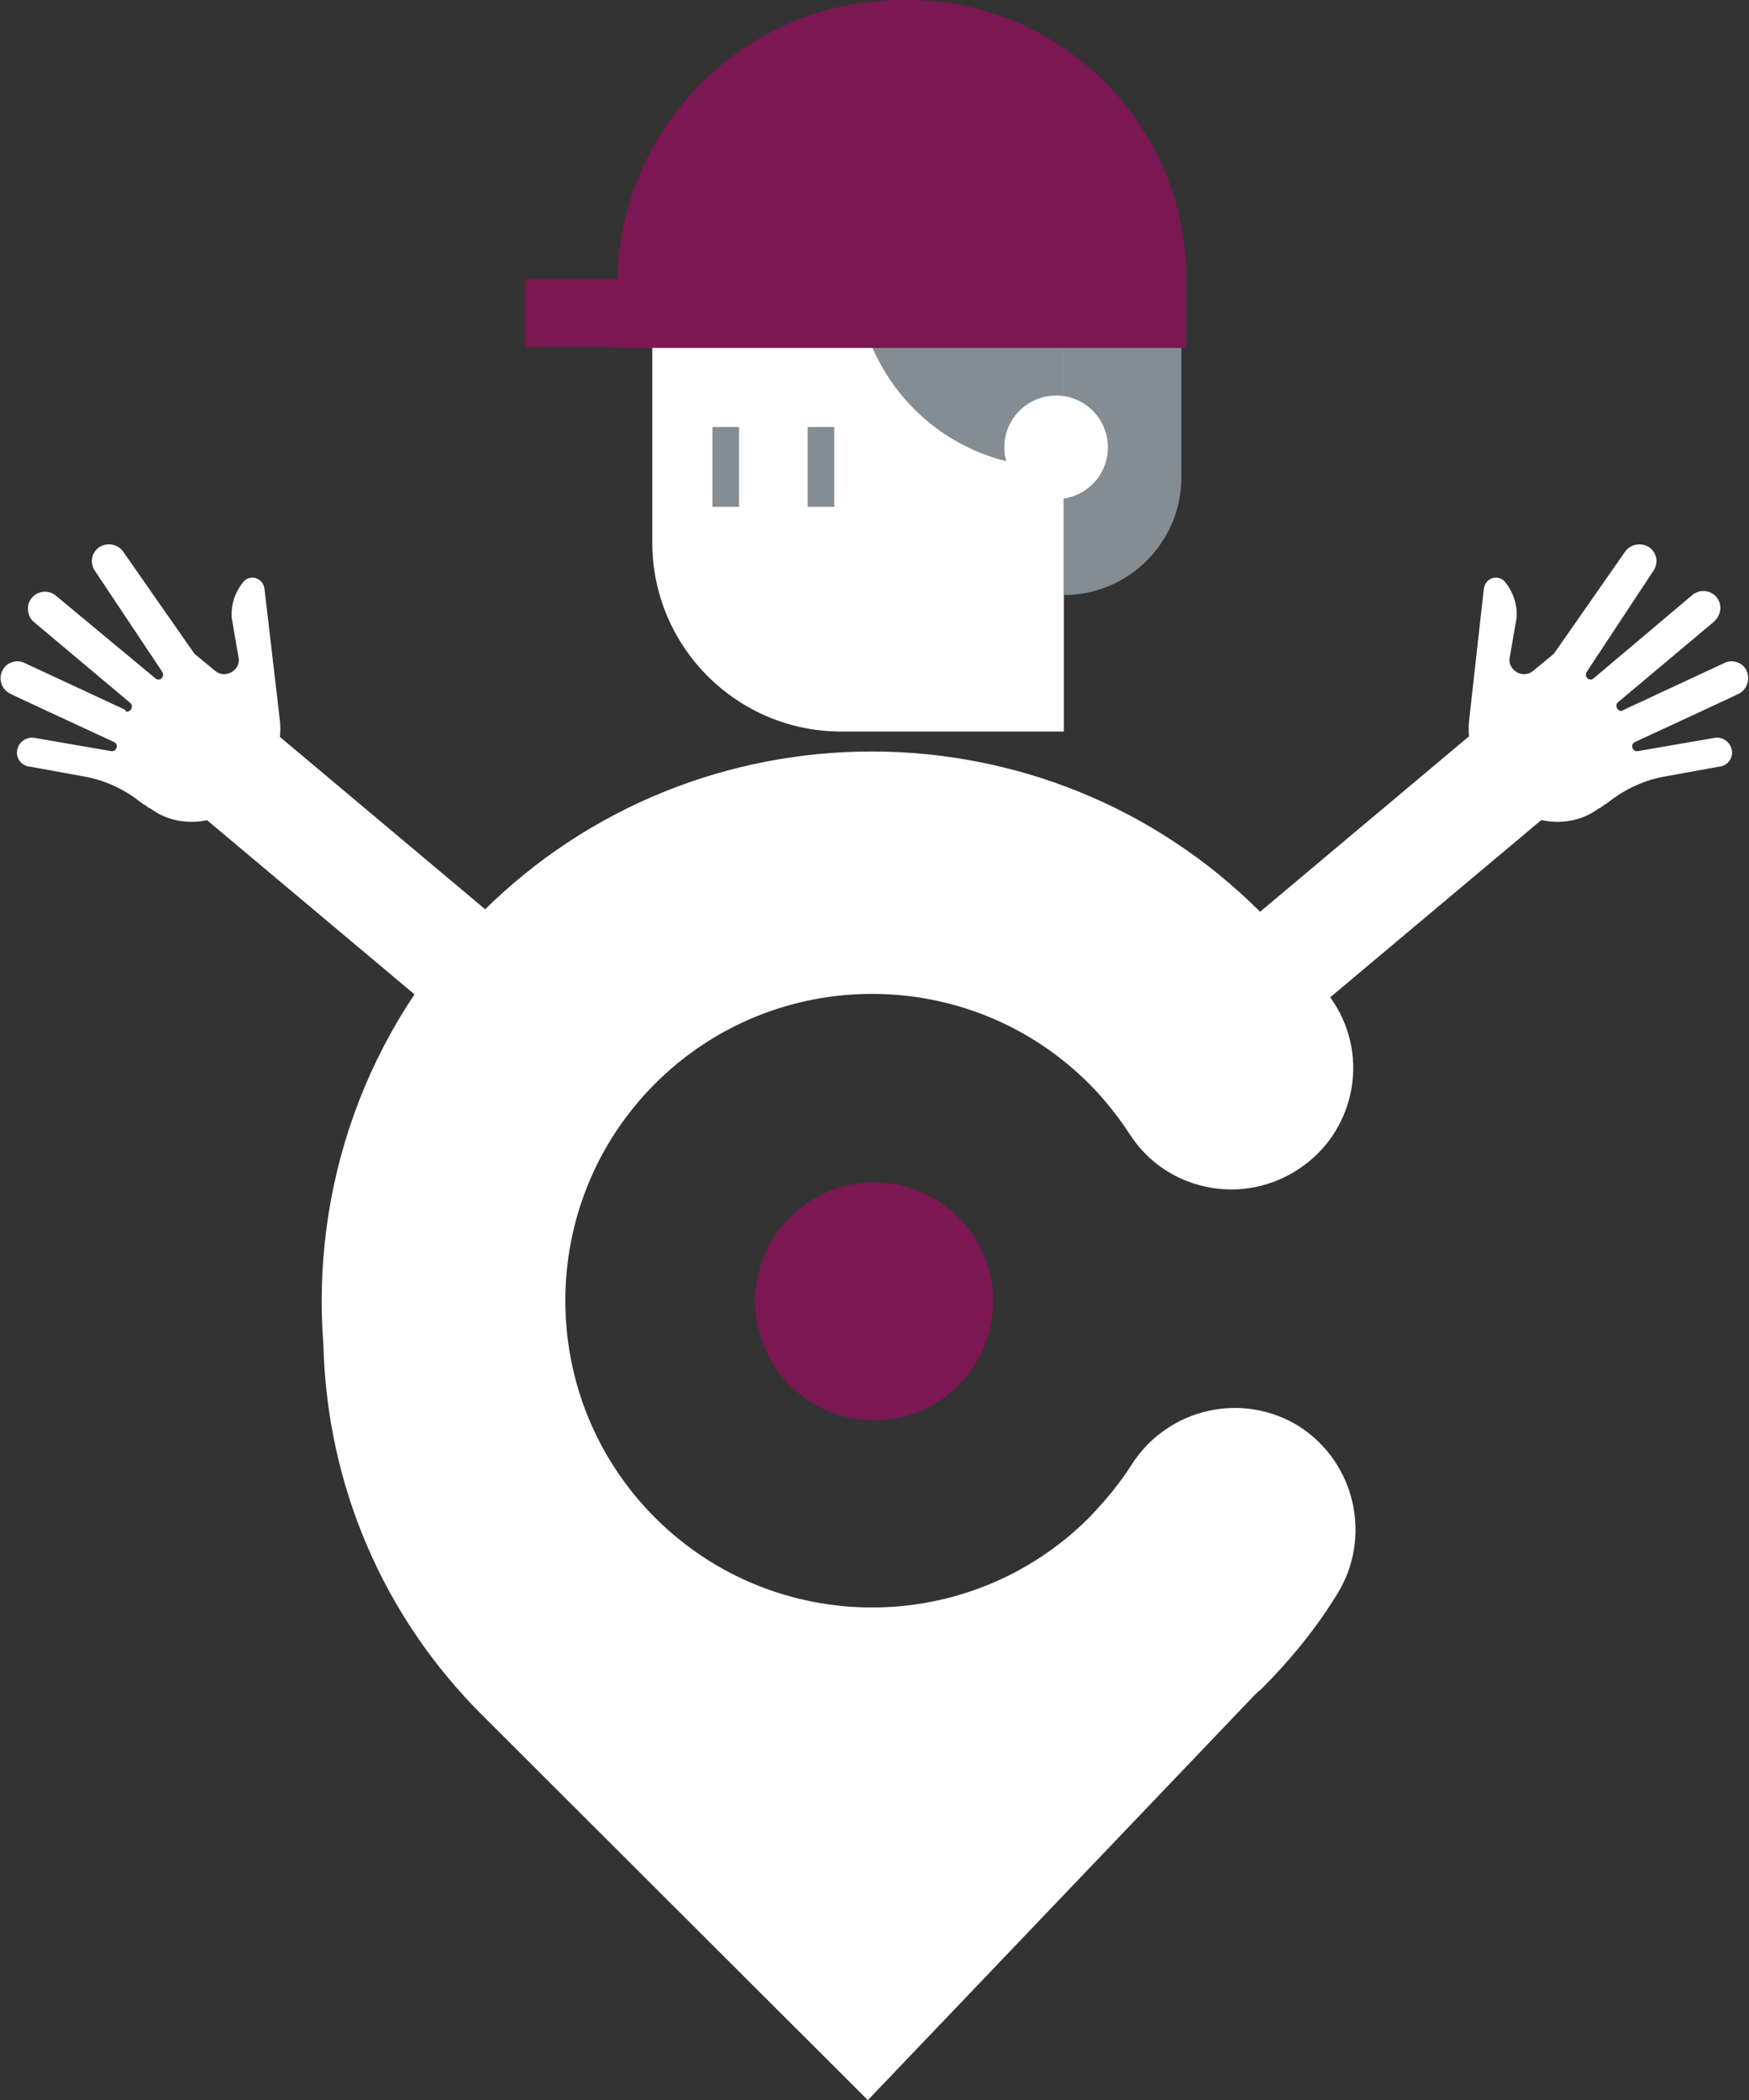
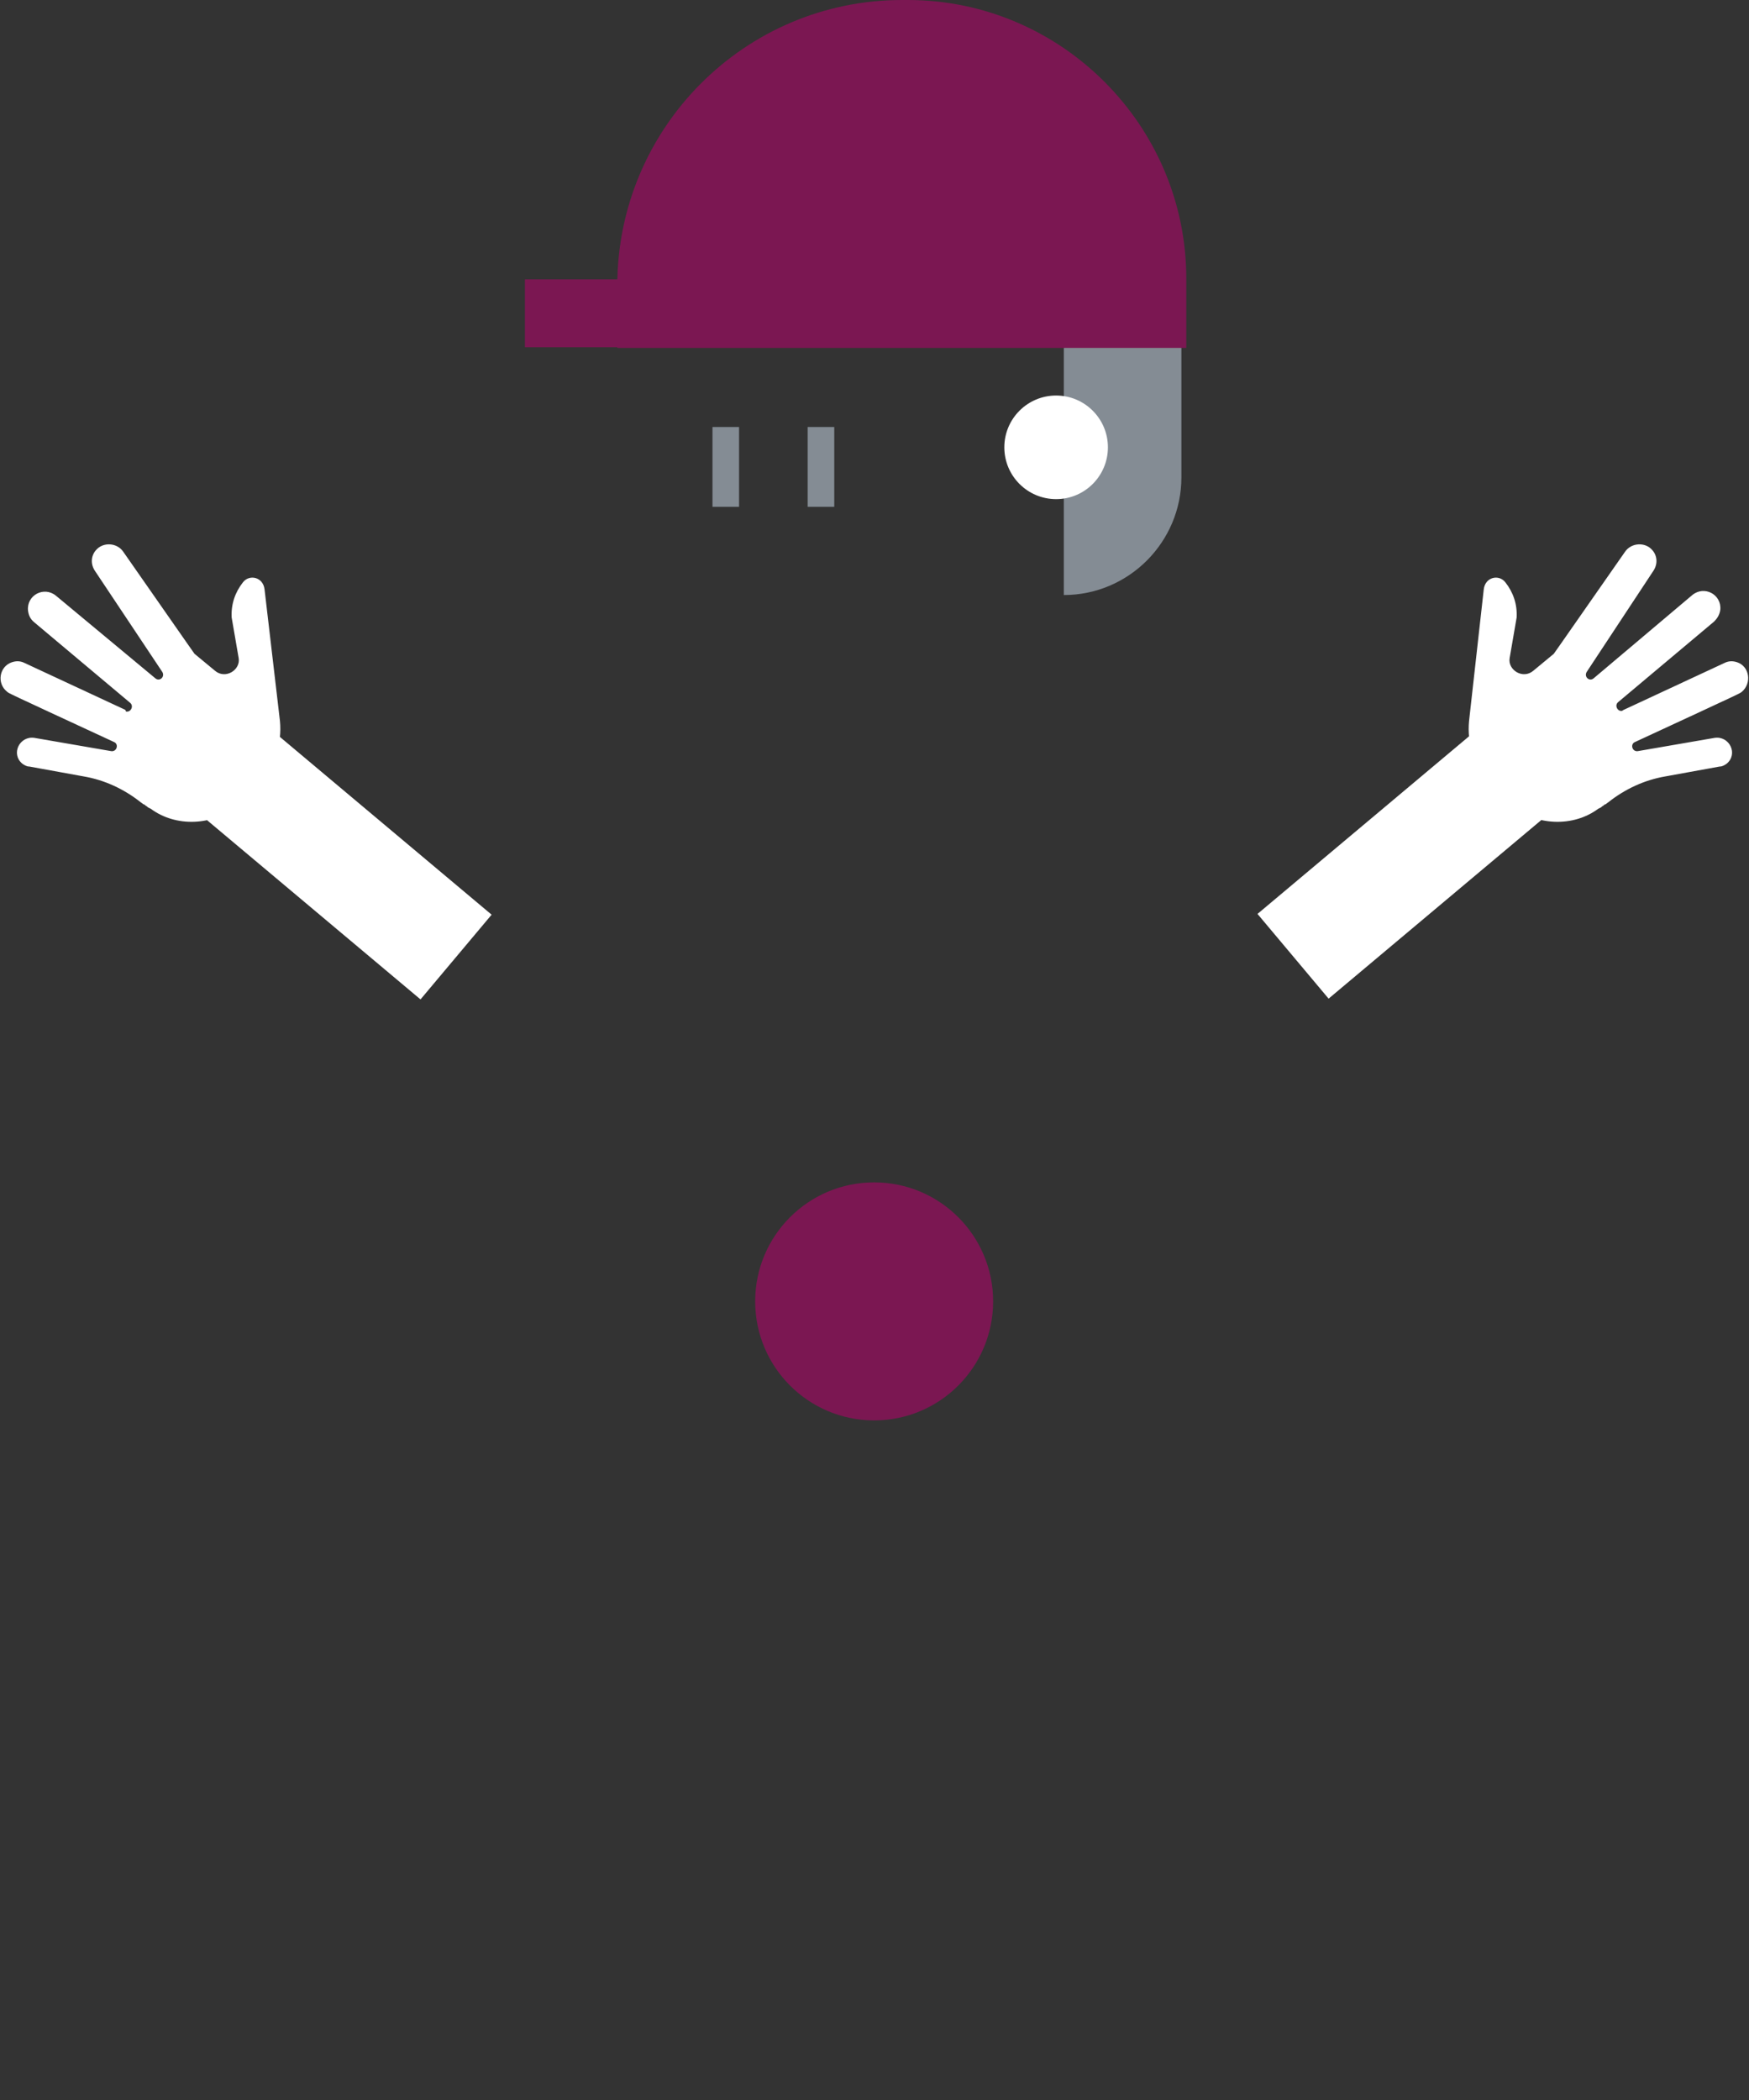
<svg xmlns="http://www.w3.org/2000/svg" version="1.1" id="Calque_1" x="0px" y="0px" viewBox="0 0 249.9 300" style="enable-background:new 0 0 249.9 300;" xml:space="preserve">
  <rect x="0" y="0" width="249.9" height="300" fill="#333333" stroke="none" />
  <style type="text/css">
	.st0{fill:#7B1752;}
	.st1{fill:#FFFFFF;}
	.st2{fill:#848C94;}
</style>
  <g id="b">
    <g id="c">
      <g>
        <g>
          <g>
            <circle class="st0" cx="124.9" cy="185.9" r="17" />
-             <path class="st1" d="M185.7,203.8c-8.1-5.1-18.8-2.7-24,5.4c-1.7,2.7-3.8,5.2-6.1,7.6c-17.1,17.1-44.9,17.1-62,0       s-17.1-44.9,0-62s44.9-17.1,62,0c2.2,2.2,4.1,4.6,5.8,7.2c5.2,8.1,16,10.3,24,5.1c8.1-5.2,10.4-16,5.1-24       c-3-4.6-6.5-8.9-10.4-12.8c-30.6-30.6-80.5-30.6-111.2,0c-16.9,16.9-24.4,39.6-22.7,61.7c0.5,20.1,8.5,38.9,22.8,53.1L124,300       l55.1-57.7c0.4-0.4,0.7-0.7,1.1-1c4.1-4.1,7.8-8.6,10.8-13.5C196.1,219.7,193.7,209,185.7,203.8L185.7,203.8L185.7,203.8       L185.7,203.8z" />
          </g>
          <g>
            <rect x="39.7" y="99" transform="matrix(0.643 -0.766 0.766 0.643 -76.437 80.003)" class="st1" width="15.8" height="45.9" />
            <path class="st1" d="M17.9,101.4L3.5,94.7c-0.6-0.3-1.2-0.3-1.8-0.1c-1.8,0.6-2.2,3-0.7,4.2c0.4,0.3-0.9-0.3,15.3,7.2       c0.7,0.3,0.4,1.4-0.4,1.3l-11-1.9c-2.1-0.3-3.4,2.3-1.7,3.7c0.3,0.2,0.6,0.4,1,0.4l7.7,1.4c3,0.5,5.8,1.8,8.2,3.7l0,0       c0,0,0.3,0.2,0.4,0.3h0.1c0,0,0.2,0.2,0.4,0.3c0.1,0.1,0.2,0.2,0.3,0.2c0,0,0.1,0.1,0.2,0.1c3.6,2.7,8.9,2.5,12.7-0.5       c0.1-0.1,0.2-0.1,0.2-0.1c0.5-0.4,0.9-0.8,1.3-1.3l1.6-1.9c2-2.4,3-5.5,2.7-8.7l-2.2-18.8c-0.2-1.8-2.2-2.2-3.1-1       c-1.1,1.4-1.7,3.1-1.6,5l1,5.8c0.3,1.7-1.9,3.1-3.4,1.8l-2.9-2.4c0,0,0.6,0.9-10.2-14.6c-0.9-1.3-2.9-1.4-3.9-0.2       c-0.7,0.8-0.8,2-0.1,3L23.2,96c0.4,0.7-0.4,1.4-1,0.9L8,85.1c-1.7-1.4-4.2-0.1-4,2.1c0.1,0.7,0.3,1.2,0.9,1.7l13.7,11.5       c0.6,0.5,0,1.5-0.7,1.2H18L17.9,101.4L17.9,101.4z" />
          </g>
          <g>
            <rect x="179.4" y="114" transform="matrix(0.766 -0.643 0.643 0.766 -31.049 158.581)" class="st1" width="45.9" height="15.8" />
            <path class="st1" d="M232,101.4l14.4-6.7c0.6-0.3,1.2-0.3,1.8-0.1c1.8,0.6,2.1,3,0.7,4.2c-0.4,0.3,0.9-0.3-15.3,7.2       c-0.7,0.3-0.4,1.4,0.4,1.3l11-1.9c2.1-0.3,3.4,2.3,1.7,3.7c-0.3,0.2-0.6,0.4-1,0.4l-7.7,1.4c-3,0.5-5.8,1.8-8.2,3.7l0,0       c0,0-0.3,0.2-0.4,0.3h-0.1c0,0-0.2,0.2-0.4,0.3c-0.1,0.1-0.2,0.2-0.3,0.2c0,0-0.1,0.1-0.2,0.1c-3.6,2.7-8.9,2.5-12.7-0.5       c-0.1-0.1-0.2-0.1-0.2-0.1c-0.5-0.4-0.9-0.8-1.3-1.3l-1.6-1.9c-2-2.4-3-5.5-2.7-8.7l2.1-18.8c0.2-1.8,2.2-2.2,3.1-1       c1.1,1.4,1.7,3.1,1.6,5l-1,5.8c-0.3,1.7,1.9,3.1,3.4,1.8l2.9-2.4c0,0-0.6,0.9,10.2-14.6c0.9-1.3,2.9-1.4,3.9-0.2       c0.7,0.8,0.8,2,0.1,3L226.7,96c-0.4,0.7,0.4,1.4,1,0.9l14.1-11.9c1.7-1.4,4.2-0.1,4,2.1c-0.1,0.7-0.4,1.2-0.9,1.7l-13.7,11.5       c-0.6,0.5,0,1.5,0.7,1.2h-0.1L232,101.4L232,101.4z" />
          </g>
        </g>
        <g>
-           <path class="st1" d="M111.1,21.5h22.4c10.2,0,18.5,8.3,18.5,18.5v64.5h-31.8c-14.9,0-27-12.1-27-27V39.4      C93.2,29.5,101.2,21.5,111.1,21.5C111.1,21.5,111.1,21.5,111.1,21.5z" />
-           <path class="st2" d="M122.3,38.3H152v28.4h-1.3C135,66.8,122.3,54,122.3,38.3C122.3,38.3,122.3,38.3,122.3,38.3z" />
          <path class="st2" d="M152,85V38.3h16.8v29.9C168.8,77.4,161.3,85,152,85L152,85z" />
          <circle class="st1" cx="150.9" cy="63.9" r="7.4" />
        </g>
        <rect x="101.8" y="61" class="st2" width="3.8" height="11.4" />
        <rect x="115.4" y="61" class="st2" width="3.8" height="11.4" />
        <g>
          <path class="st0" d="M128.9,0h0.8c21.9,0,39.8,17.9,39.8,39.8v9.9H88.2v-8.9C88.2,18.3,106.4,0,128.9,0L128.9,0z" />
          <rect x="75" y="39.9" class="st0" width="21.5" height="9.7" />
        </g>
      </g>
    </g>
  </g>
</svg>